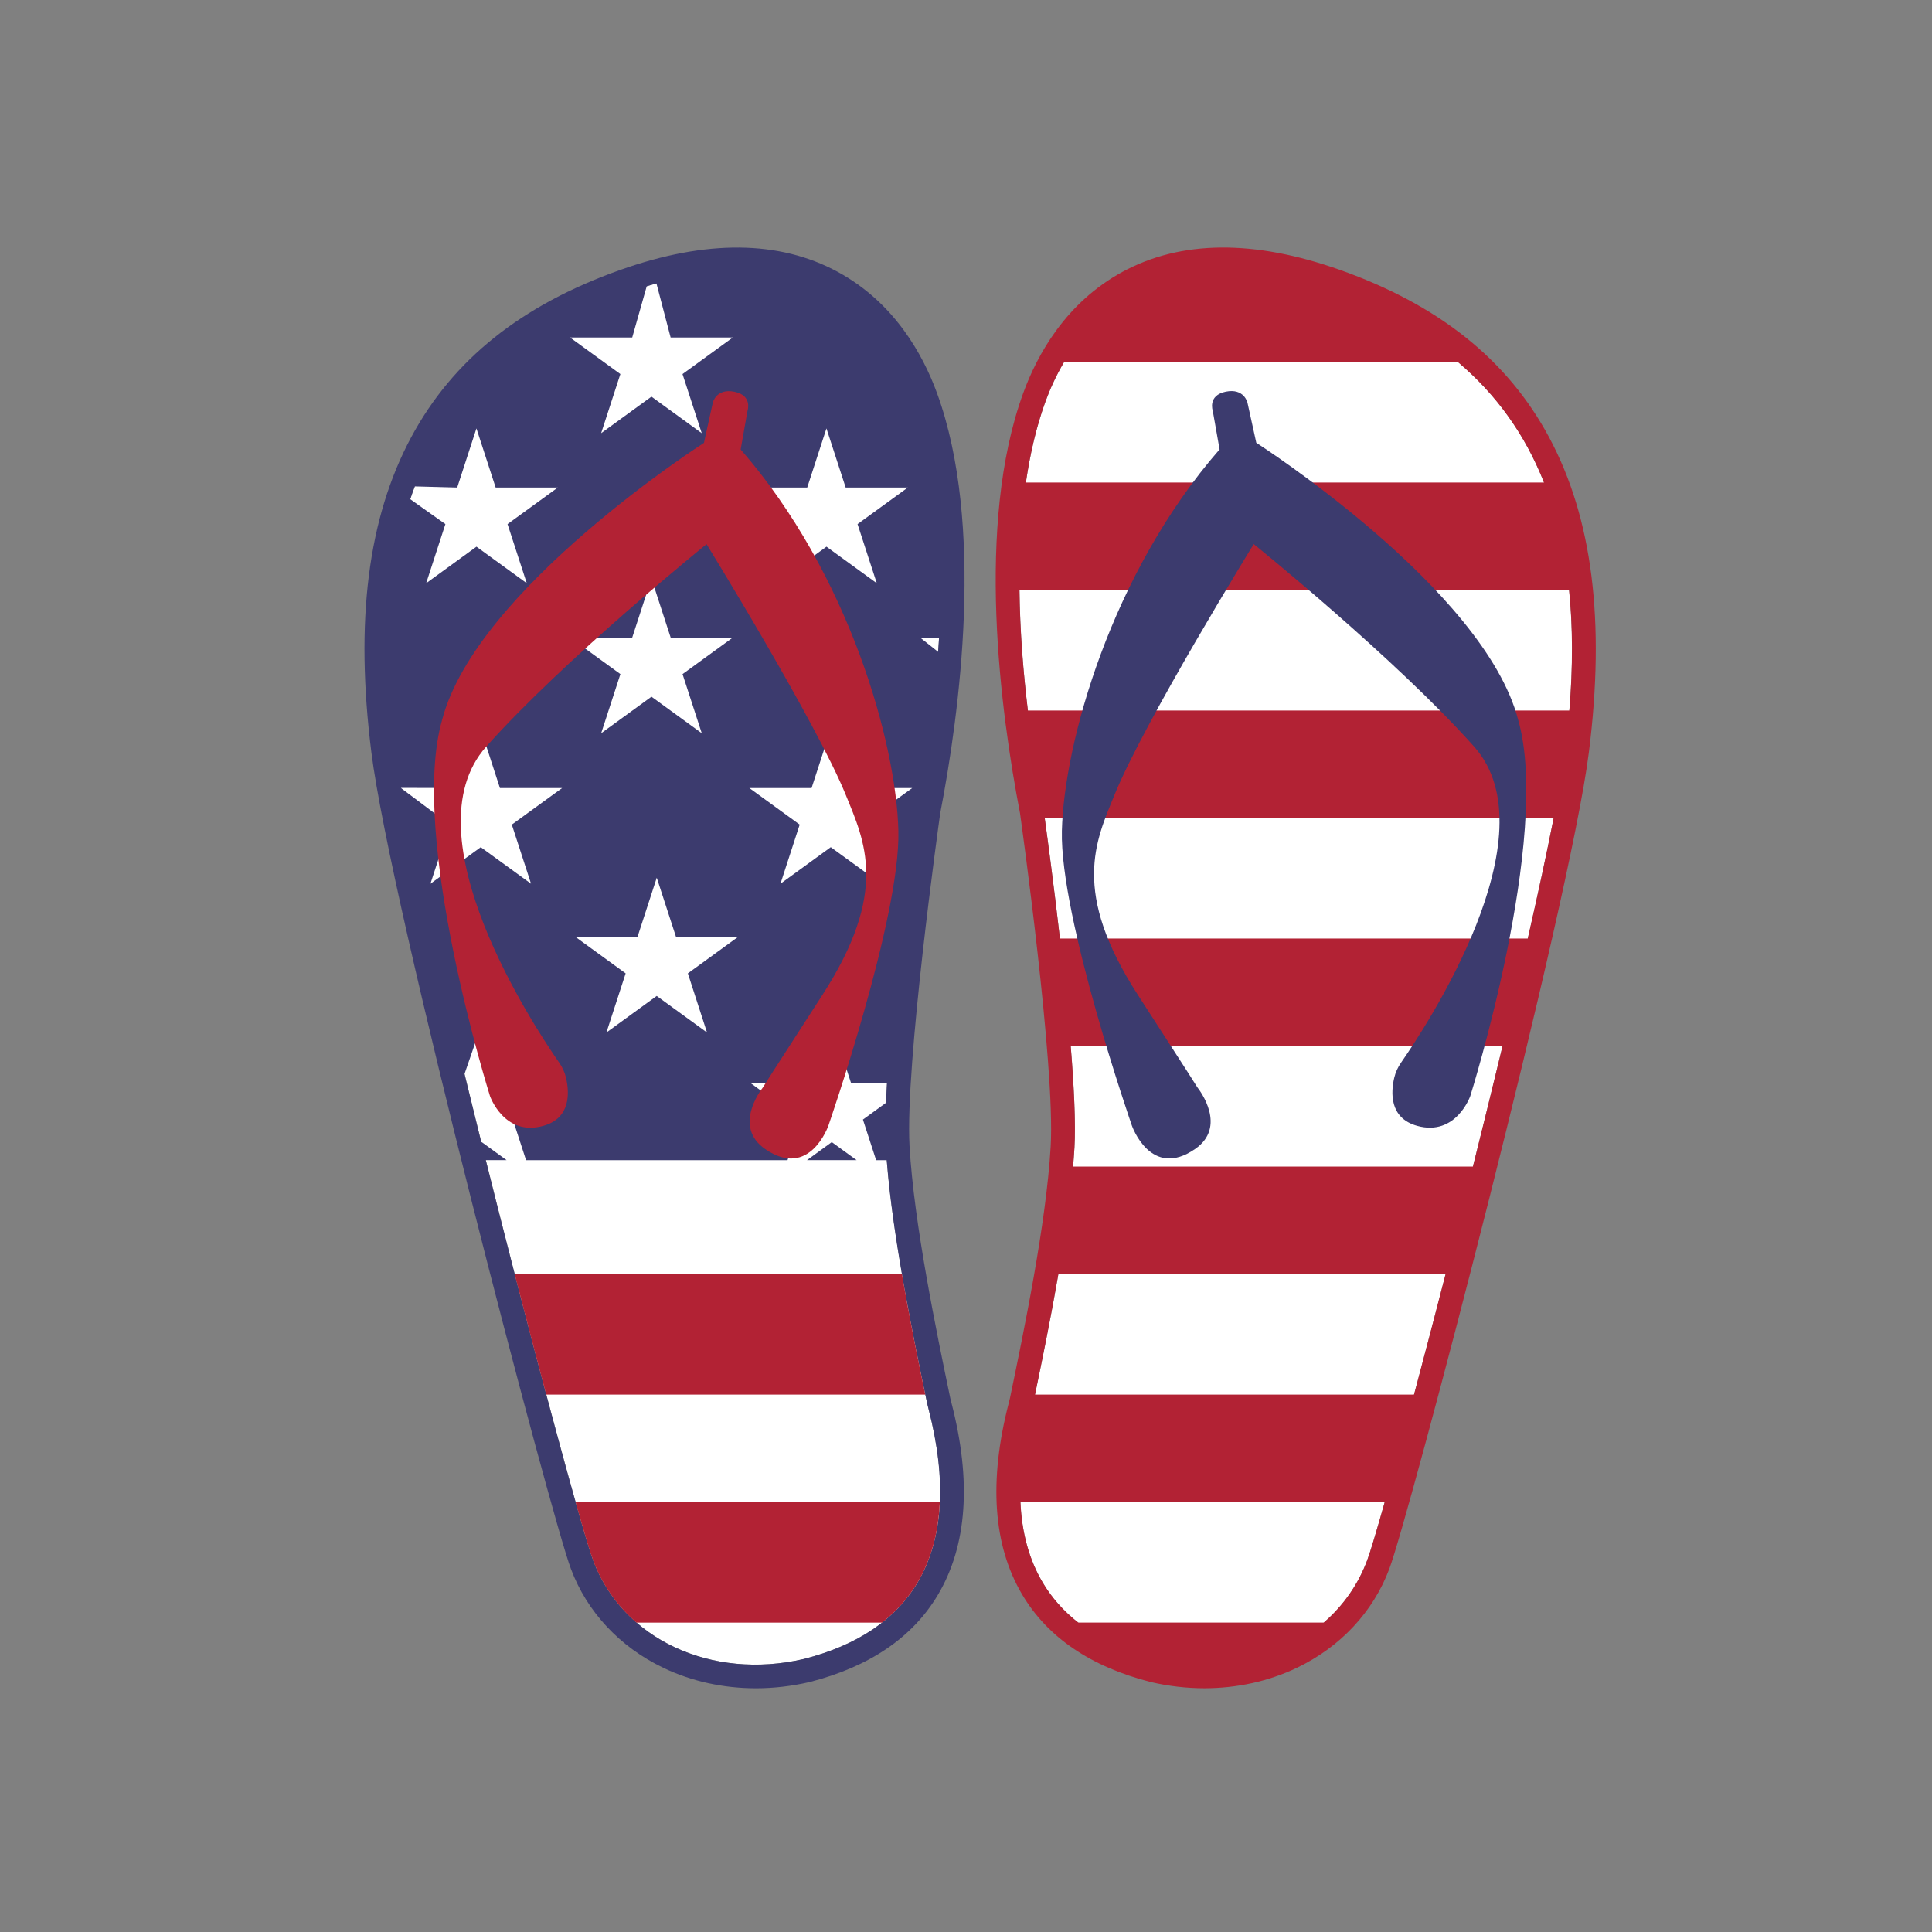
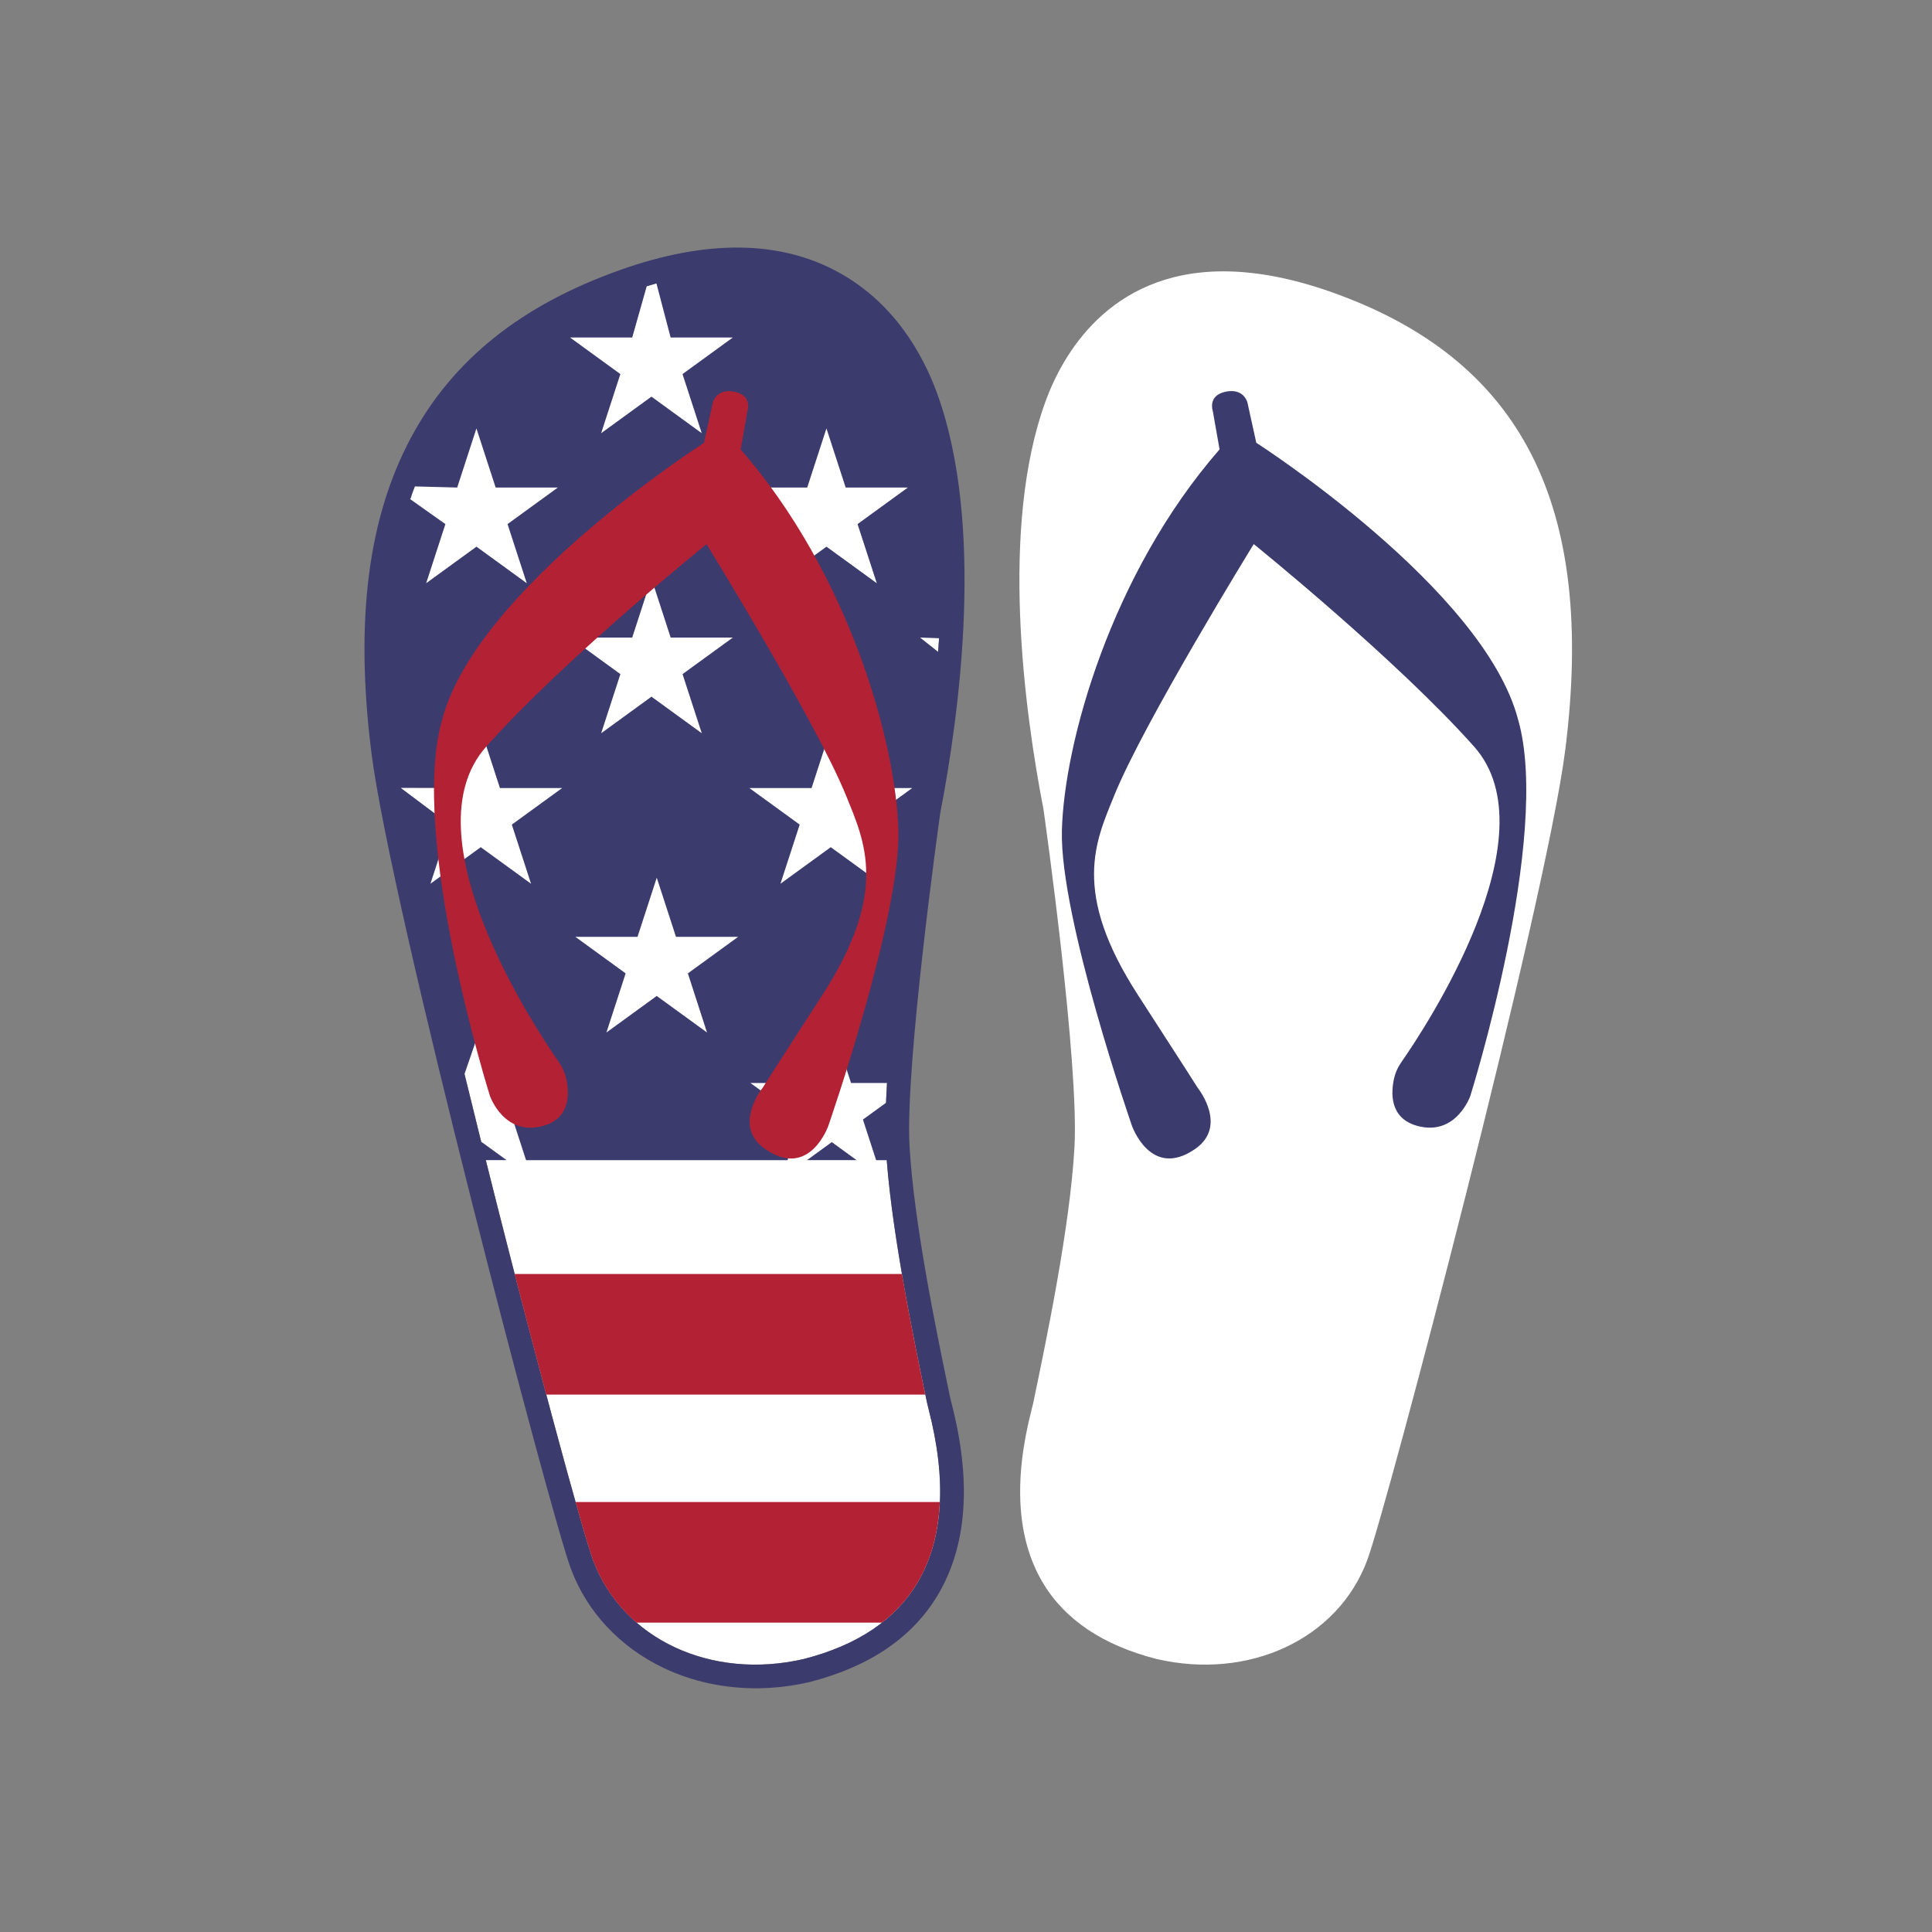
<svg xmlns="http://www.w3.org/2000/svg" version="1.1" id="Mode_Isolation" x="0px" y="0px" viewBox="0 0 600 600" style="enable-background:new 0 0 600 600;" xml:space="preserve">
  <rect x="0" y="0" width="600" height="600" fill="#808080" stroke="none" />
  <style type="text/css">
	.st0{fill:#FFFFFF;}
	.st1{fill:#3C3B6E;}
	.st2{fill:#B22234;}
</style>
  <path class="st0" d="M486.12,232.77c-5.94,47.26-55.61,236.3-61.55,251.84c-9.12,24.42-36.66,37.28-65.4,30.6  c-16.64-4.24-28.54-12.24-35.37-23.78c-7.99-13.5-9.13-31.6-3.39-53.81c0.23-0.87,0.39-1.53,0.48-1.95  c4.26-20.47,11.39-54.73,12.79-79.29c1.49-26.18-9.14-101.72-9.6-104.92l-0.03-0.18c-5.9-30.5-13.65-87.51,0.67-126.69  c5.01-13.72,19.36-40.32,55.22-40.32c9.61,0,20.76,1.91,33.69,6.49C472.63,111.67,495.66,156.79,486.12,232.77z" />
  <path class="st0" d="M195.18,90.76c12.93-4.58,24.08-6.49,33.69-6.49c35.85,0,50.21,26.6,55.22,40.32  c14.31,39.18,6.56,96.19,0.67,126.69l-0.03,0.18c-0.45,3.2-11.09,78.74-9.6,104.92c1.4,24.56,8.53,58.82,12.79,79.29  c0.09,0.42,0.25,1.08,0.48,1.95c5.74,22.21,4.6,40.32-3.39,53.81c-6.82,11.53-18.72,19.53-35.37,23.78  c-28.74,6.68-56.28-6.19-65.4-30.6c-5.94-15.54-55.61-204.59-61.55-251.84C113.14,156.79,136.18,111.67,195.18,90.76z" />
  <path class="st1" d="M295.11,434.18c-4.22-20.27-11.27-54.2-12.64-78.21c-1.43-25.06,9.09-100.32,9.52-103.38  c6.04-31.27,13.91-89.71-1-130.53c-4.34-11.88-13.21-28.06-30.81-37.62c-18.14-9.86-40.84-10.07-67.49-0.63  c-30.81,10.92-52.07,27.92-64.99,51.98c-13.45,25.04-17.49,57.07-12.36,97.91c5.98,47.57,55.99,237.9,61.97,253.53  c4.97,13.32,15.16,24.24,28.68,30.72c8.79,4.21,18.65,6.36,28.76,6.36c5.5,0,11.08-0.64,16.61-1.92  c18.69-4.76,32.11-13.9,39.97-27.19c9.02-15.25,10.43-35.23,4.18-59.41C295.32,435.06,295.18,434.52,295.11,434.18z M291.62,198.21  c-0.09,1.41-0.18,2.82-0.28,4.22l-5.59-4.43L291.62,198.21z M267.66,256.09l5.97,18.36L258,263.1l-15.62,11.35l5.97-18.36  l-15.62-11.35h19.31l5.97-18.36l5.97,18.36h19.31L267.66,256.09z M250.69,151.41l5.97-18.36l5.97,18.36h19.31l-15.62,11.35  l5.97,18.36l-15.62-11.35l-15.62,11.35l5.97-18.36l-15.62-11.35H250.69z M219.57,320.65l-15.62-11.35l-15.62,11.35l5.97-18.36  l-15.62-11.35h19.31l5.97-18.36l5.97,18.36h19.31l-15.62,11.35L219.57,320.65z M196.34,104.82l4.51-15.93  c1.01-0.31,2.02-0.6,3.01-0.88l4.41,16.81h19.31l-15.62,11.35l5.97,18.36l-15.62-11.35l-15.62,11.35l5.97-18.36l-15.62-11.35H196.34  z M196.34,198l5.97-18.36l5.97,18.36h19.31l-15.62,11.35l5.97,18.36l-15.62-11.35l-15.62,11.35l5.97-18.36L177.03,198H196.34z   M128.82,151.06l13.17,0.35l5.97-18.36l5.97,18.36h19.31l-15.62,11.35l5.97,18.36l-15.62-11.35l-15.62,11.35l5.97-18.36l-10.91-7.73  C127.83,153.68,128.32,152.36,128.82,151.06z M124.53,244.74c0-0.02-0.01-0.04-0.01-0.06l18.8,0.06l5.97-18.36l5.97,18.36h19.31  l-15.62,11.35l5.97,18.36l-15.62-11.35l-15.62,11.35l5.97-18.36L124.53,244.74z M284.98,491.44c-6.82,11.53-18.72,19.53-35.37,23.78  c-28.74,6.68-56.28-6.19-65.4-30.6c-3.25-8.51-19.61-69.03-34.73-129.81c0.45,1.83,0.91,3.66,1.37,5.48h6.47l-7.7-5.59l-0.14,0.1  c-1.77-7.11-3.52-14.21-5.23-21.24l5.36-15.58l5.97,18.36h19.31l-15.62,11.35l4.1,12.61h81.21l4.1-12.61l-15.62-11.35h19.31  l5.97-18.36l5.96,18.36l11.16,0c-0.12,2.12-0.23,4.18-0.31,6.15c0,0,0,0,0,0l-7.16,5.2l4.1,12.61h3.29  c1.87,24.18,8.48,55.98,12.52,75.39c0.09,0.42,0.25,1.08,0.48,1.95C294.1,459.84,292.96,477.94,284.98,491.44z M258.32,354.69  l7.7,5.6h-15.4L258.32,354.69z" />
  <path class="st2" d="M287.35,433.1H169.63c-3.05-11.43-6.37-24.12-9.81-37.45h120.27C282.46,409.36,285.19,422.72,287.35,433.1z   M284.98,491.44c4.19-7.08,6.47-15.43,6.89-24.97H178.74c2.64,9.35,4.56,15.77,5.47,18.15c2.86,7.65,7.52,14.16,13.46,19.3h76.24  C278.45,500.37,282.16,496.21,284.98,491.44z" />
-   <path class="st2" d="M481.07,135.78c-12.92-24.06-34.18-41.06-64.99-51.98c-26.65-9.44-49.35-9.23-67.49,0.63  c-17.6,9.57-26.47,25.74-30.81,37.62c-14.91,40.82-7.04,99.26-1,130.53c0.43,3.06,10.95,78.32,9.52,103.38  c-1.37,24.01-8.43,57.94-12.64,78.21c-0.07,0.34-0.21,0.89-0.4,1.61c-6.24,24.18-4.84,44.17,4.18,59.41  c7.86,13.28,21.28,22.42,39.97,27.19c5.53,1.28,11.11,1.92,16.61,1.92c10.11,0,19.97-2.15,28.76-6.36  c13.52-6.48,23.7-17.4,28.68-30.72c5.97-15.62,55.99-205.96,61.97-253.53C498.57,192.85,494.52,160.83,481.07,135.78z M330.48,112.4  h122.24c11.99,10.13,20.9,22.55,26.78,37.45H318.6c1.29-8.89,3.26-17.43,6.11-25.25C325.98,121.13,327.84,116.86,330.48,112.4z   M316.61,183.21h170.67c1.18,11.45,1.2,23.92,0.09,37.45H319.22C317.8,208.96,316.76,196.16,316.61,183.21z M324.44,254.02H482.5  c-2.09,10.67-4.85,23.44-8.04,37.45H329.17C327.23,274.57,325.24,259.85,324.44,254.02z M332.52,324.84h134.11  c-2.96,12.28-6.07,24.91-9.2,37.45H333.25c0.17-2.02,0.32-3.99,0.43-5.9C334.1,348.93,333.55,337.48,332.52,324.84z M328.69,395.65  h120.26c-3.43,13.33-6.76,26.02-9.81,37.45H321.43C323.59,422.72,326.32,409.36,328.69,395.65z M411.1,503.91h-76.24  c-4.54-3.55-8.24-7.7-11.06-12.47c-4.19-7.08-6.47-15.43-6.89-24.97h113.13c-2.64,9.35-4.56,15.77-5.47,18.15  C421.71,492.26,417.05,498.78,411.1,503.91z" />
  <path class="st2" d="M279,258c0.66,27.09-21.74,91.59-21.74,91.59s-5.82,16.83-19.64,7.25c-9.93-6.88-1.56-18.03-0.69-19.14  c0.13-0.24,2.18-3.53,18.46-28.69c20.78-32.12,13.11-47.74,7.33-62c-9.23-22.77-43.3-78.02-43.3-78.02s-44.13,35.59-68.44,62.9  c-24.5,27.53,15.19,87.37,22.7,98.15c1,1.43,1.72,3,2.11,4.7c1.04,4.46,1.58,12.53-7.15,14.93c-12.07,3.32-16.47-9.27-16.47-9.27  s-25.32-80.51-14.85-116.9c10.63-40.73,81.3-85.96,81.3-85.96l2.75-12.5c0,0,1.05-4.54,6.74-3.37c5.69,1.17,4.03,5.94,4.03,5.94  l-2.12,11.98C263.77,178.25,278.34,230.91,279,258z" />
  <path class="st1" d="M471.46,223.48c10.47,36.39-14.85,116.9-14.85,116.9s-4.4,12.59-16.47,9.27c-8.73-2.4-8.19-10.47-7.15-14.93  c0.4-1.7,1.11-3.26,2.11-4.7c7.51-10.77,47.2-70.62,22.7-98.15c-24.31-27.3-68.44-62.9-68.44-62.9s-34.07,55.26-43.3,78.02  c-5.78,14.26-13.45,29.88,7.33,62c16.28,25.17,18.33,28.45,18.46,28.69c0.87,1.11,9.24,12.26-0.69,19.14  c-13.82,9.58-19.64-7.25-19.64-7.25s-22.41-64.49-21.74-91.59c0.66-27.09,15.23-79.75,48.97-118.42l-2.12-11.98  c0,0-1.66-4.77,4.03-5.94c5.69-1.17,6.74,3.37,6.74,3.37l2.75,12.5C390.16,137.52,460.83,182.75,471.46,223.48z" />
</svg>